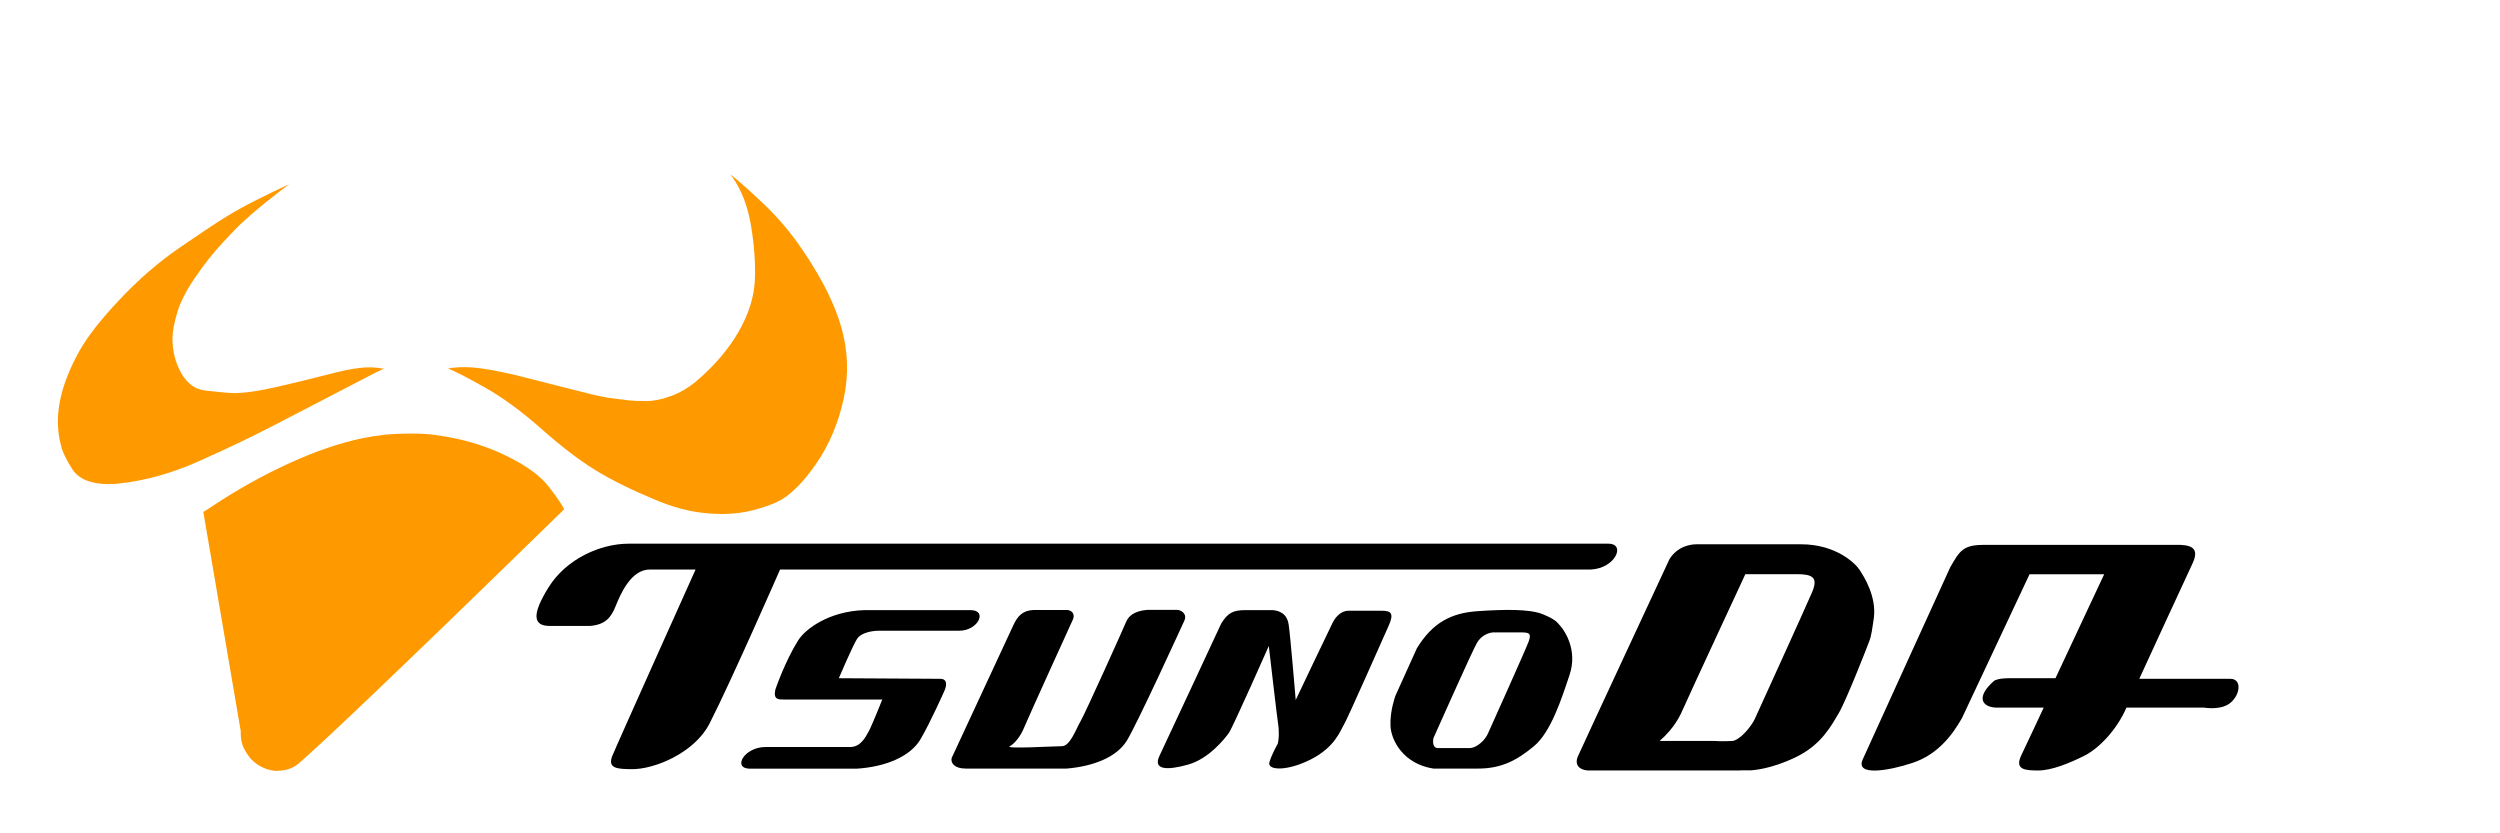
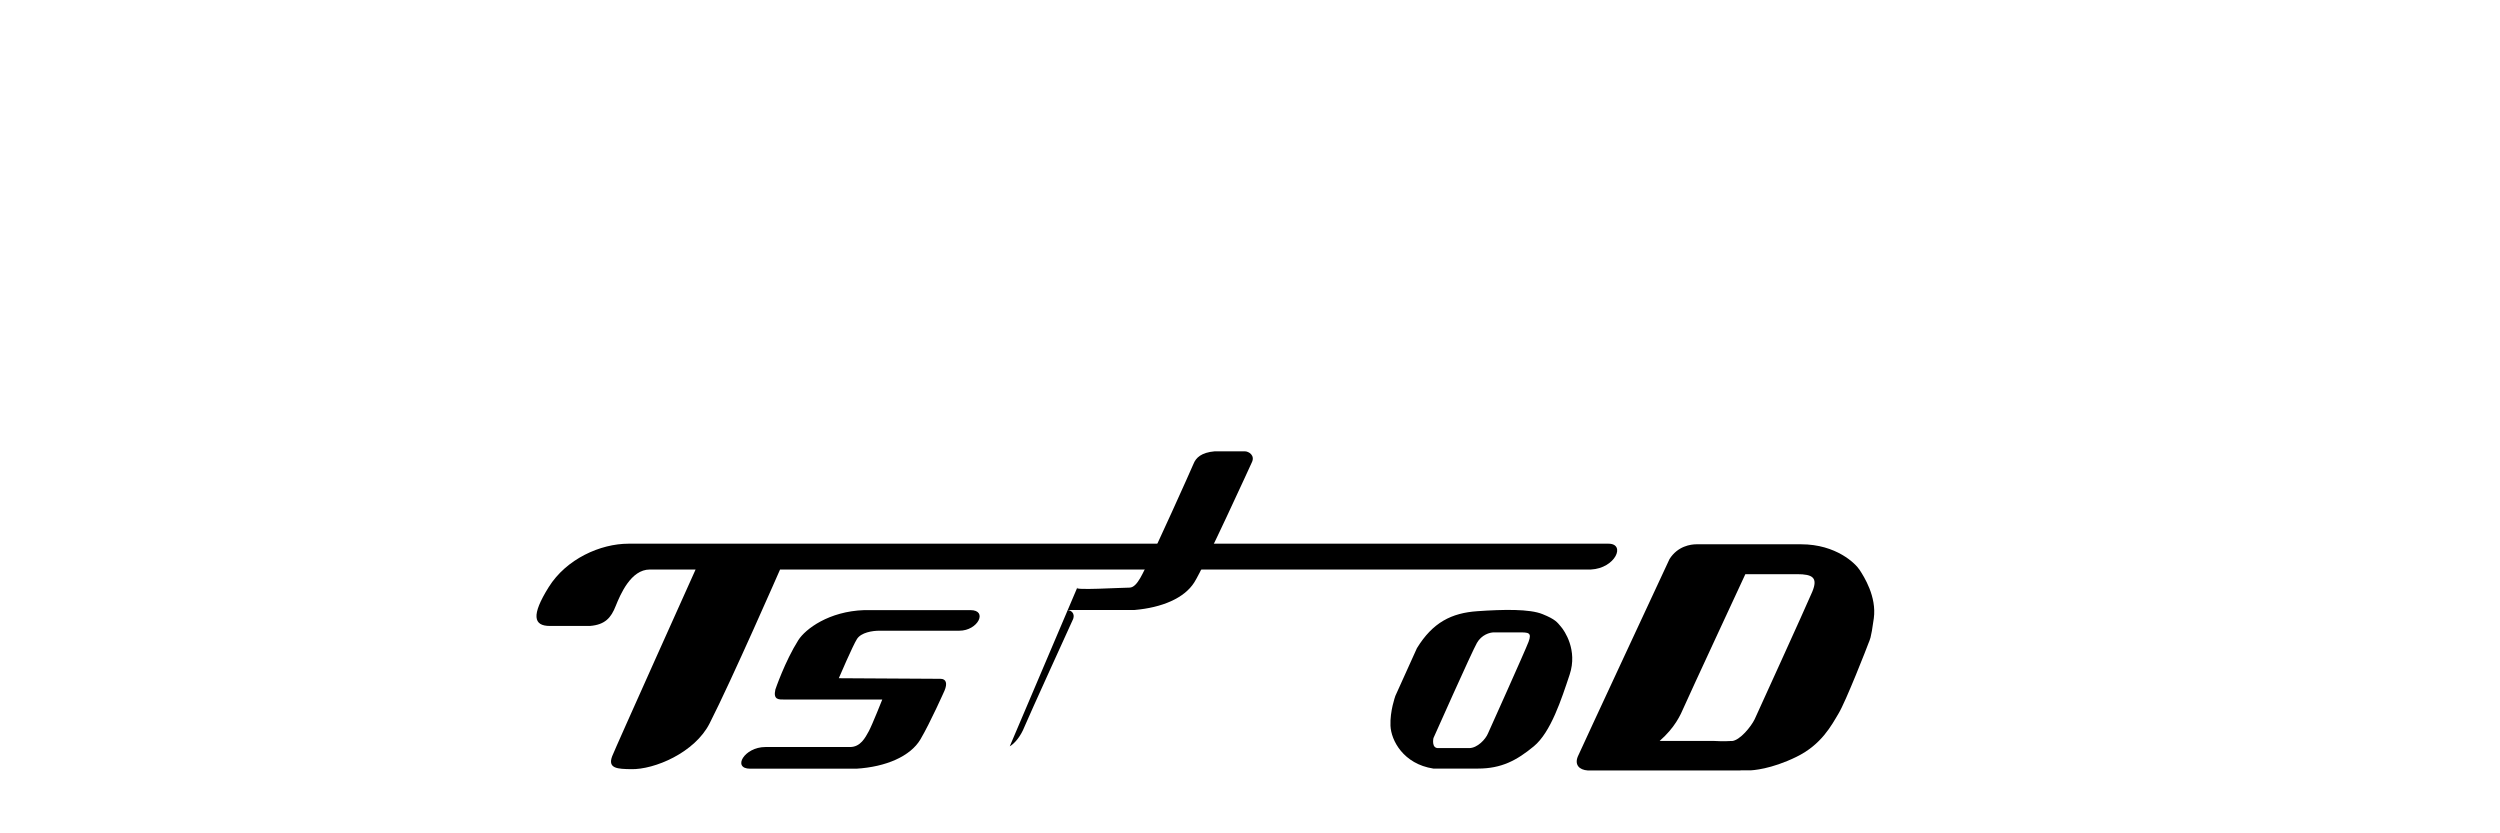
<svg xmlns="http://www.w3.org/2000/svg" id="_レイヤー_1" data-name="レイヤー 1" viewBox="0 0 210 70">
  <defs>
    <style>
      .cls-1, .cls-2 {
        stroke-width: 0px;
      }

      .cls-2 {
        fill: #f90;
      }
    </style>
  </defs>
  <g>
    <g id="SPLINE">
-       <path class="cls-2" d="M23.36,64.76c-.42,0-.83-.09-1.22-.26s-.74-.41-1.04-.73c-.21-.22-.41-.52-.61-.91s-.29-.88-.27-1.46c-1.05-6.13-2.1-12.27-3.14-18.4.08-.05.19-.11.31-.19s.28-.18.47-.31c2.18-1.44,4.35-2.64,6.51-3.62,2.16-.98,4.17-1.67,6.03-2.06.61-.13,1.25-.23,1.89-.3.65-.07,1.5-.1,2.56-.1s2.29.16,3.69.47c1.4.32,2.72.78,3.97,1.39,1.71.83,2.91,1.71,3.61,2.63.7.92,1.13,1.54,1.27,1.87-.23.23-.85.83-1.87,1.82-1.01.99-2.69,2.62-5.05,4.91-2.35,2.29-4.76,4.61-7.22,6.97-2.46,2.36-4.32,4.13-5.57,5.29-1.25,1.16-2.1,1.94-2.55,2.33-.25.21-.52.37-.82.48s-.61.16-.94.16Z" />
-     </g>
+       </g>
    <g id="SPLINE-2" data-name="SPLINE">
-       <path class="cls-2" d="M9.19,40.67c-1.55,0-2.6-.43-3.13-1.28-.54-.85-.85-1.53-.95-2.03-.31-1.19-.33-2.43-.06-3.75.27-1.31.82-2.7,1.65-4.18.67-1.19,1.8-2.63,3.39-4.31,1.59-1.68,3.24-3.11,4.96-4.29,1.72-1.18,3-2.04,3.86-2.57.77-.48,1.64-.96,2.61-1.45.97-.49,1.89-.93,2.77-1.34-.64.48-1.25.96-1.84,1.43-.58.47-1.04.85-1.36,1.13-.08.07-.3.27-.66.59s-.93.9-1.71,1.75c-.79.84-1.55,1.81-2.3,2.9-.75,1.09-1.26,2.07-1.52,2.95-.27.88-.4,1.6-.41,2.16-.01,1.08.23,2.06.72,2.94.49.88,1.16,1.38,2.01,1.48s1.52.17,1.99.2l.43.02c.93,0,2.17-.18,3.71-.54,1.55-.36,2.91-.69,4.1-1,.24-.06.48-.12.71-.18.59-.15,1.12-.26,1.59-.33s.85-.11,1.16-.11.55,0,.75.03.39.05.59.09c-.01,0-.03.01-.04.02s-.07.03-.16.06-.56.27-1.41.71-1.99,1.03-3.41,1.77l-4.36,2.26c-1.82.94-3.87,1.92-6.14,2.93-2.27,1.02-4.52,1.65-6.76,1.89-.13.02-.27.03-.39.03s-.25.01-.37.01Z" />
-     </g>
+       </g>
    <g id="SPLINE-3" data-name="SPLINE">
-       <path class="cls-2" d="M60.51,43.17c-.86,0-1.73-.09-2.6-.27-.87-.18-1.73-.45-2.59-.8-2.2-.91-3.97-1.78-5.33-2.62s-2.87-2-4.53-3.47c-1.66-1.47-3.25-2.63-4.76-3.48-1.51-.85-2.53-1.37-3.07-1.58.21-.04.43-.06.65-.08s.49-.03.82-.03.76.03,1.28.1c.52.07,1.12.17,1.81.32.55.11,1.19.26,1.92.45s1.48.38,2.24.57c1.06.27,2.05.52,2.97.75.92.23,1.63.37,2.12.43l.42.05c.3.04.62.08.95.12s.83.06,1.46.06,1.34-.14,2.11-.43c.77-.28,1.5-.72,2.17-1.29,1.48-1.27,2.65-2.64,3.5-4.12.85-1.48,1.3-2.93,1.36-4.35.06-1.37-.05-2.87-.32-4.52-.27-1.65-.8-3.02-1.58-4.12-.03-.04-.06-.08-.09-.12s-.05-.08-.08-.11c.72.57,1.67,1.42,2.85,2.54,1.18,1.12,2.28,2.42,3.28,3.91,1.6,2.37,2.68,4.53,3.22,6.48.54,1.95.61,3.89.2,5.83-.45,2.13-1.24,4-2.37,5.62s-2.21,2.67-3.24,3.15c-.49.23-1.14.46-1.95.68-.81.22-1.75.34-2.83.34Z" />
-     </g>
+       </g>
  </g>
  <g>
    <path class="cls-1" d="M65.53,47.84h68.1c2.07-.1,2.96-2.17,1.48-2.17H52.8c-2.37,0-5.23,1.28-6.71,3.65-1.48,2.37-1.28,3.26.1,3.26h3.36c1.28-.1,1.78-.69,2.17-1.68.4-.99,1.28-3.06,2.86-3.06h3.85s-6.74,14.99-7.01,15.69c-.39,1.04.48,1.06,1.58,1.08,1.97.05,5.37-1.39,6.61-3.85,1.86-3.65,5.92-12.93,5.92-12.93Z" />
    <path class="cls-1" d="M70.46,56.97s1.18-2.76,1.53-3.3c.35-.54,1.28-.69,1.88-.69h6.71c1.58,0,2.42-1.73.94-1.73h-8.93c-2.96.1-4.93,1.58-5.53,2.52-1.13,1.79-1.93,4.15-1.93,4.15-.2.89.3.84.79.84h8.19s-.84,2.12-1.13,2.66c-.3.54-.69,1.33-1.58,1.33h-7.11c-1.78,0-2.81,1.82-1.28,1.82h8.93c2.47-.15,4.54-1.04,5.38-2.47.84-1.43,2.02-4.09,2.02-4.09.25-.59.15-.99-.34-.99s-8.54-.05-8.54-.05Z" />
-     <path class="cls-1" d="M84.82,62.69c.44-.25.94-.89,1.23-1.63.3-.74,4.1-9.08,4.1-9.08.15-.44-.15-.74-.54-.74h-2.81c-.94.05-1.33.54-1.68,1.28-.35.74-5.18,11.15-5.18,11.15-.1.39.2.89,1.18.89h8.49c2.32-.2,4.19-.99,5.03-2.32.84-1.33,4.83-10.07,4.83-10.07.3-.59-.25-.94-.59-.94h-2.52c-1.13.1-1.58.54-1.78,1.04-.2.49-3.4,7.6-3.8,8.29-.4.69-.89,2.12-1.58,2.12s-4.83.25-4.39,0Z" />
-     <path class="cls-1" d="M106.58,54.26s-3.01,6.81-3.35,7.3c-.35.49-1.68,2.17-3.41,2.66-1.73.49-3.01.49-2.42-.74.59-1.23,5.18-11.1,5.18-11.1.55-.89.99-1.13,2.02-1.13h2.32c.5.05,1.19.25,1.33,1.23.15.99.59,6.32.59,6.32,0,0,2.81-5.92,3.11-6.51.3-.59.79-.99,1.33-.99h2.77c.79,0,1.08.2.59,1.28-.49,1.09-3.45,7.8-3.75,8.29-.3.49-.74,1.88-2.76,2.91-2.02,1.03-3.7.94-3.5.25.2-.69.69-1.53.69-1.53.15-.44.1-1.43.05-1.63-.05-.2-.79-6.61-.79-6.61Z" />
+     <path class="cls-1" d="M84.82,62.69c.44-.25.94-.89,1.23-1.63.3-.74,4.1-9.08,4.1-9.08.15-.44-.15-.74-.54-.74h-2.81h8.49c2.32-.2,4.19-.99,5.03-2.32.84-1.33,4.83-10.07,4.83-10.07.3-.59-.25-.94-.59-.94h-2.52c-1.13.1-1.58.54-1.78,1.04-.2.49-3.4,7.6-3.8,8.29-.4.69-.89,2.12-1.58,2.12s-4.83.25-4.39,0Z" />
    <path class="cls-1" d="M117.19,58.5l1.83-4.05c1.33-2.17,2.91-2.96,5.08-3.11,2.17-.15,4.39-.2,5.48.25,1.09.44,1.23.69,1.53,1.04.3.34,1.43,1.97.74,4.04-.69,2.07-1.58,4.84-3.01,6.02-1.43,1.18-2.71,1.87-4.69,1.87h-3.75c-2.52-.39-3.55-2.37-3.6-3.6-.05-1.24.4-2.47.4-2.47ZM120.84,62.84h2.57c.69,0,1.38-.74,1.58-1.23,0,0,3.11-6.91,3.41-7.7.29-.79,0-.79-.84-.79h-2.07c-.35,0-1.04.2-1.43.89-.4.69-3.65,7.99-3.65,7.99,0,0-.2.89.44.84Z" />
-     <path class="cls-1" d="M172.66,56.97l4.09-8.73h-6.27l-5.68,12.09c-.84,1.48-2.07,3.06-4.14,3.75-2.07.69-4.84,1.13-4.19-.29.64-1.43,7.35-16.14,7.35-16.14.79-1.38,1.08-1.88,2.81-1.88h16.53c1.18.05,1.53.49.98,1.63-.54,1.13-4.44,9.62-4.44,9.62h7.65c1.18,0,.74,1.89-.54,2.32-.78.26-1.67.1-1.67.1h-6.52c-.79,1.83-2.27,3.41-3.55,4.05-1.28.64-2.76,1.23-3.85,1.23s-2.02-.05-1.43-1.28c.59-1.23,1.88-4,1.88-4h-4c-1.19-.05-1.71-.88-.2-2.22.31-.27,1.33-.25,1.33-.25h3.85Z" />
    <path class="cls-1" d="M146.21,64.72h-12.83c-.74-.05-1.13-.49-.84-1.18.3-.69,7.7-16.58,7.7-16.58.69-1.09,1.78-1.24,2.27-1.24h8.78c2.96,0,4.59,1.63,4.93,2.17.35.54,1.43,2.22,1.18,4.05-.25,1.83-.34,1.78-.44,2.07-.1.29-1.92,4.94-2.52,5.92-.59.99-1.43,2.62-3.55,3.65-2.12,1.04-3.7,1.13-3.9,1.13h-.79ZM145.47,62.25c.69-.05,1.63-1.23,1.92-1.83,0,0,4.34-9.52,4.84-10.71.49-1.18.05-1.48-1.28-1.48h-4.34s-4.79,10.31-5.13,11.1c-.34.79-.79,1.78-2.07,2.91h4.59s.79.05,1.48,0Z" />
  </g>
</svg>